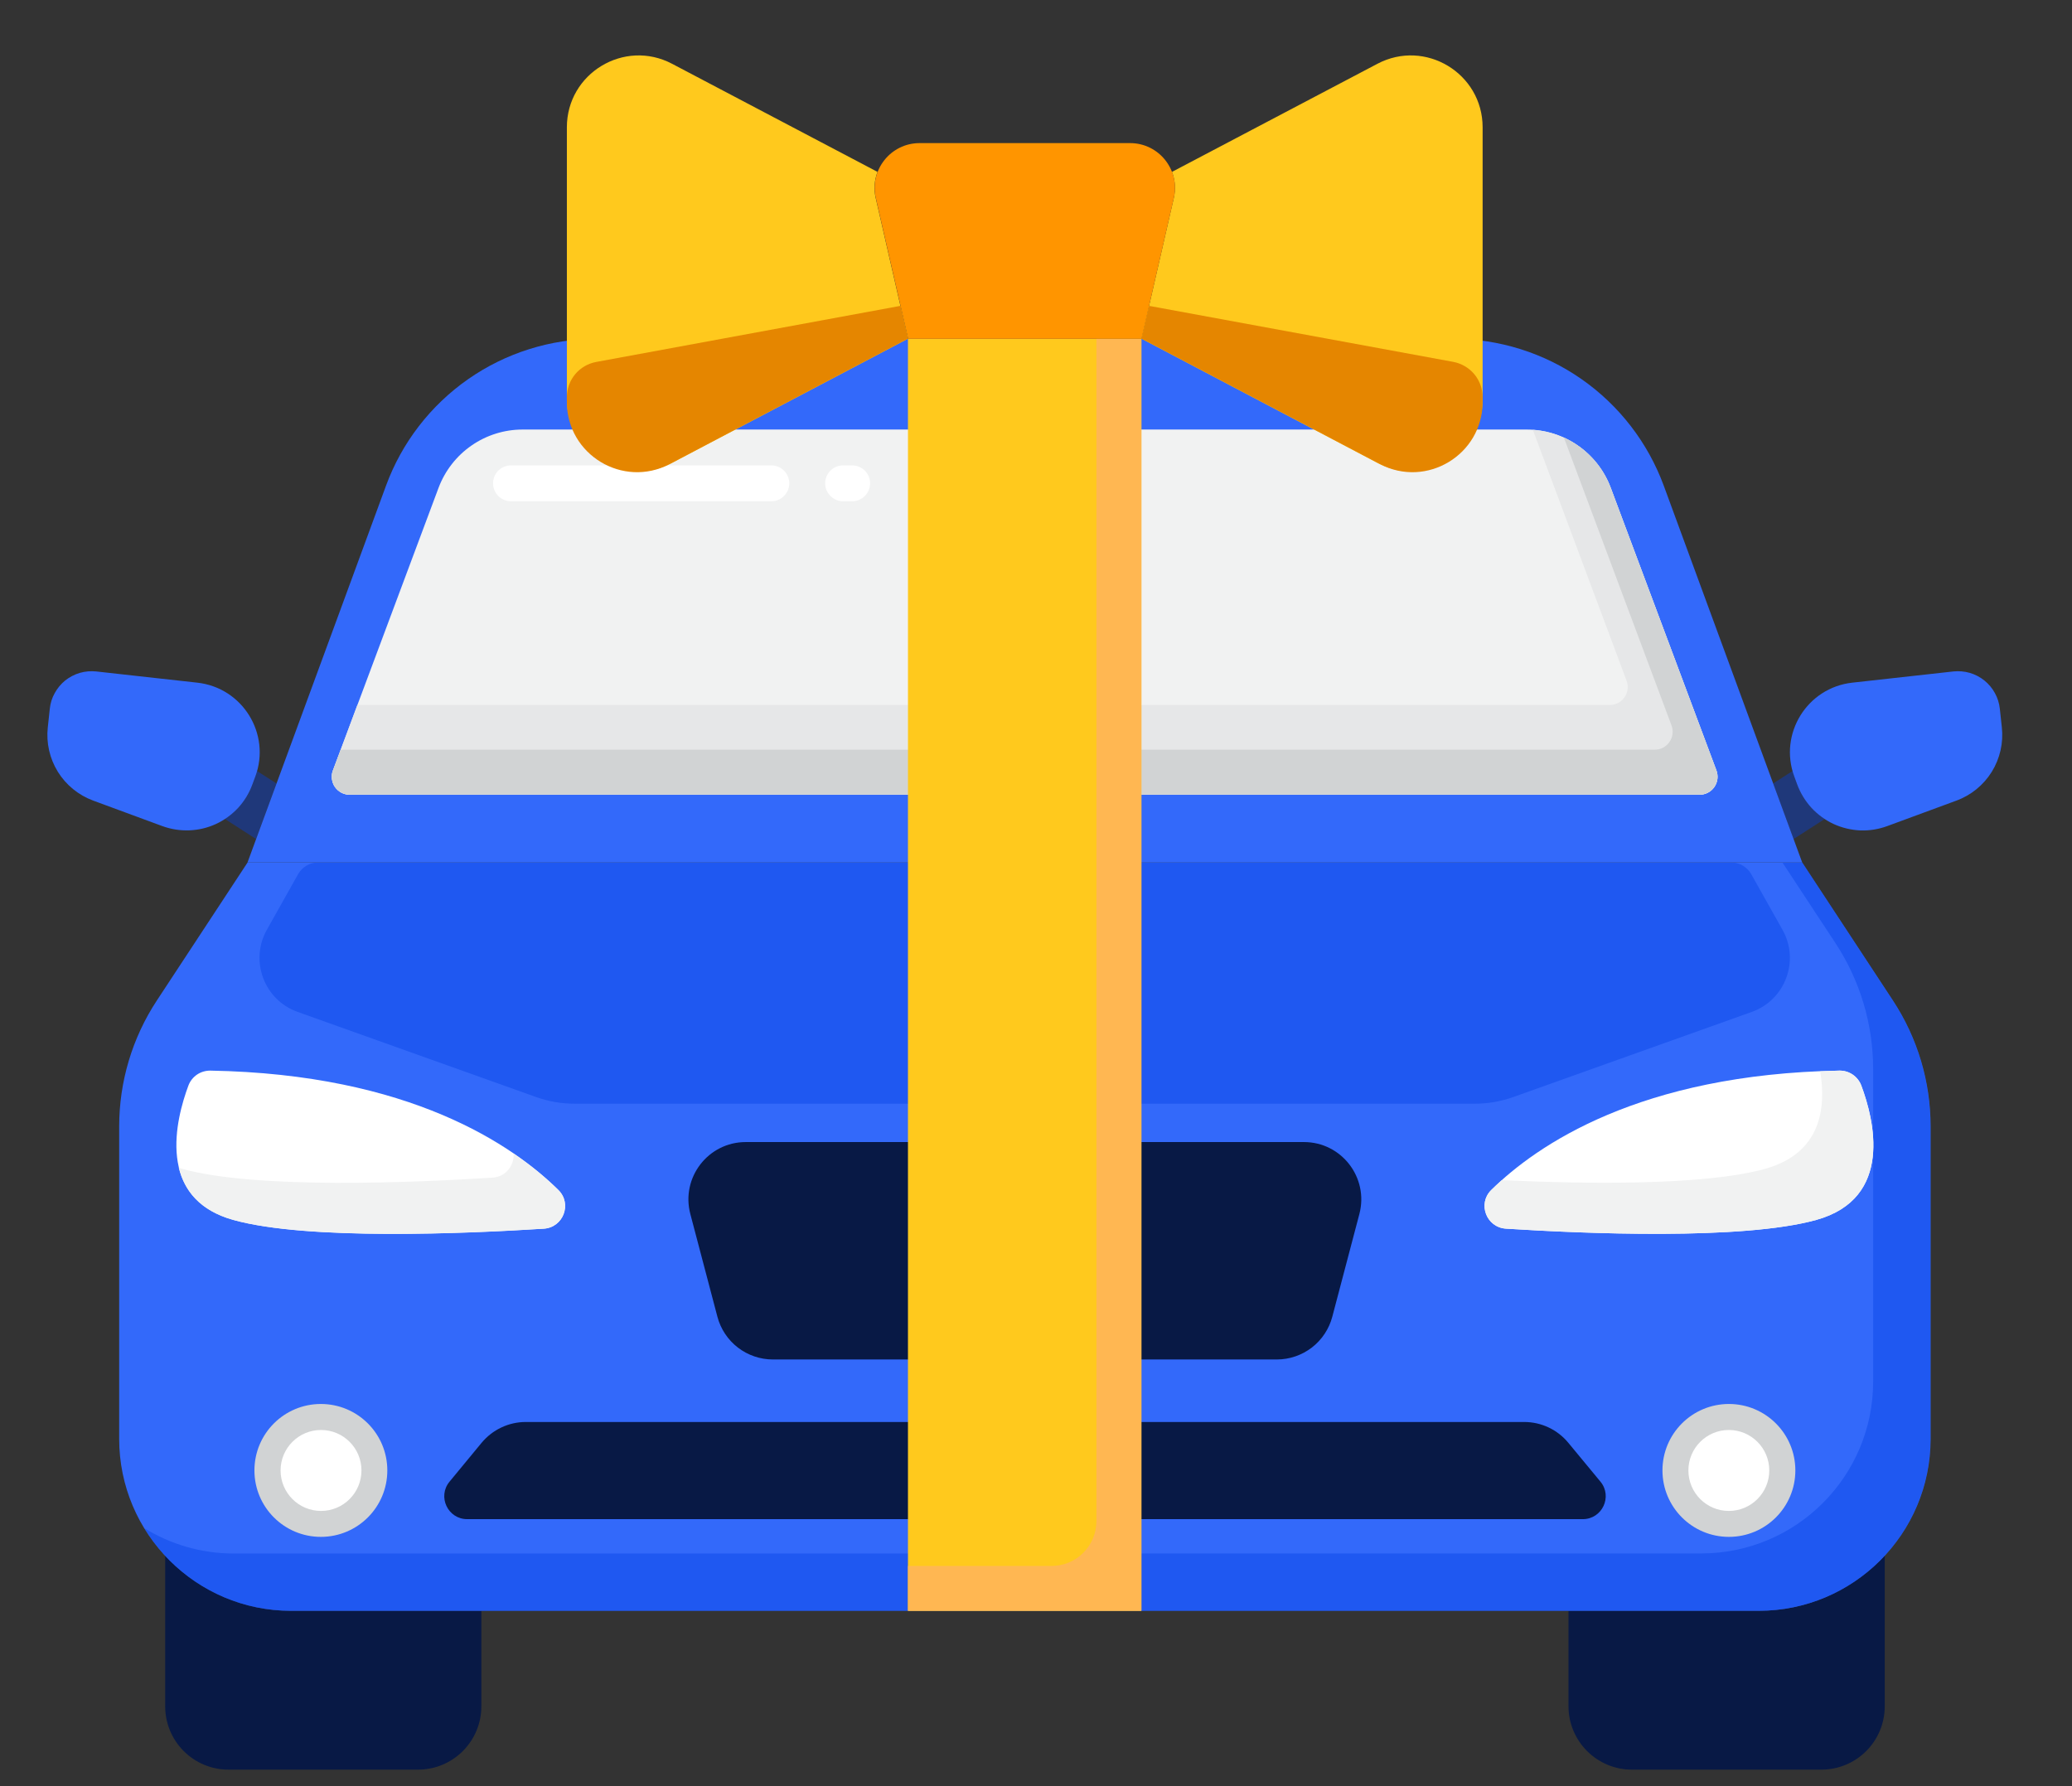
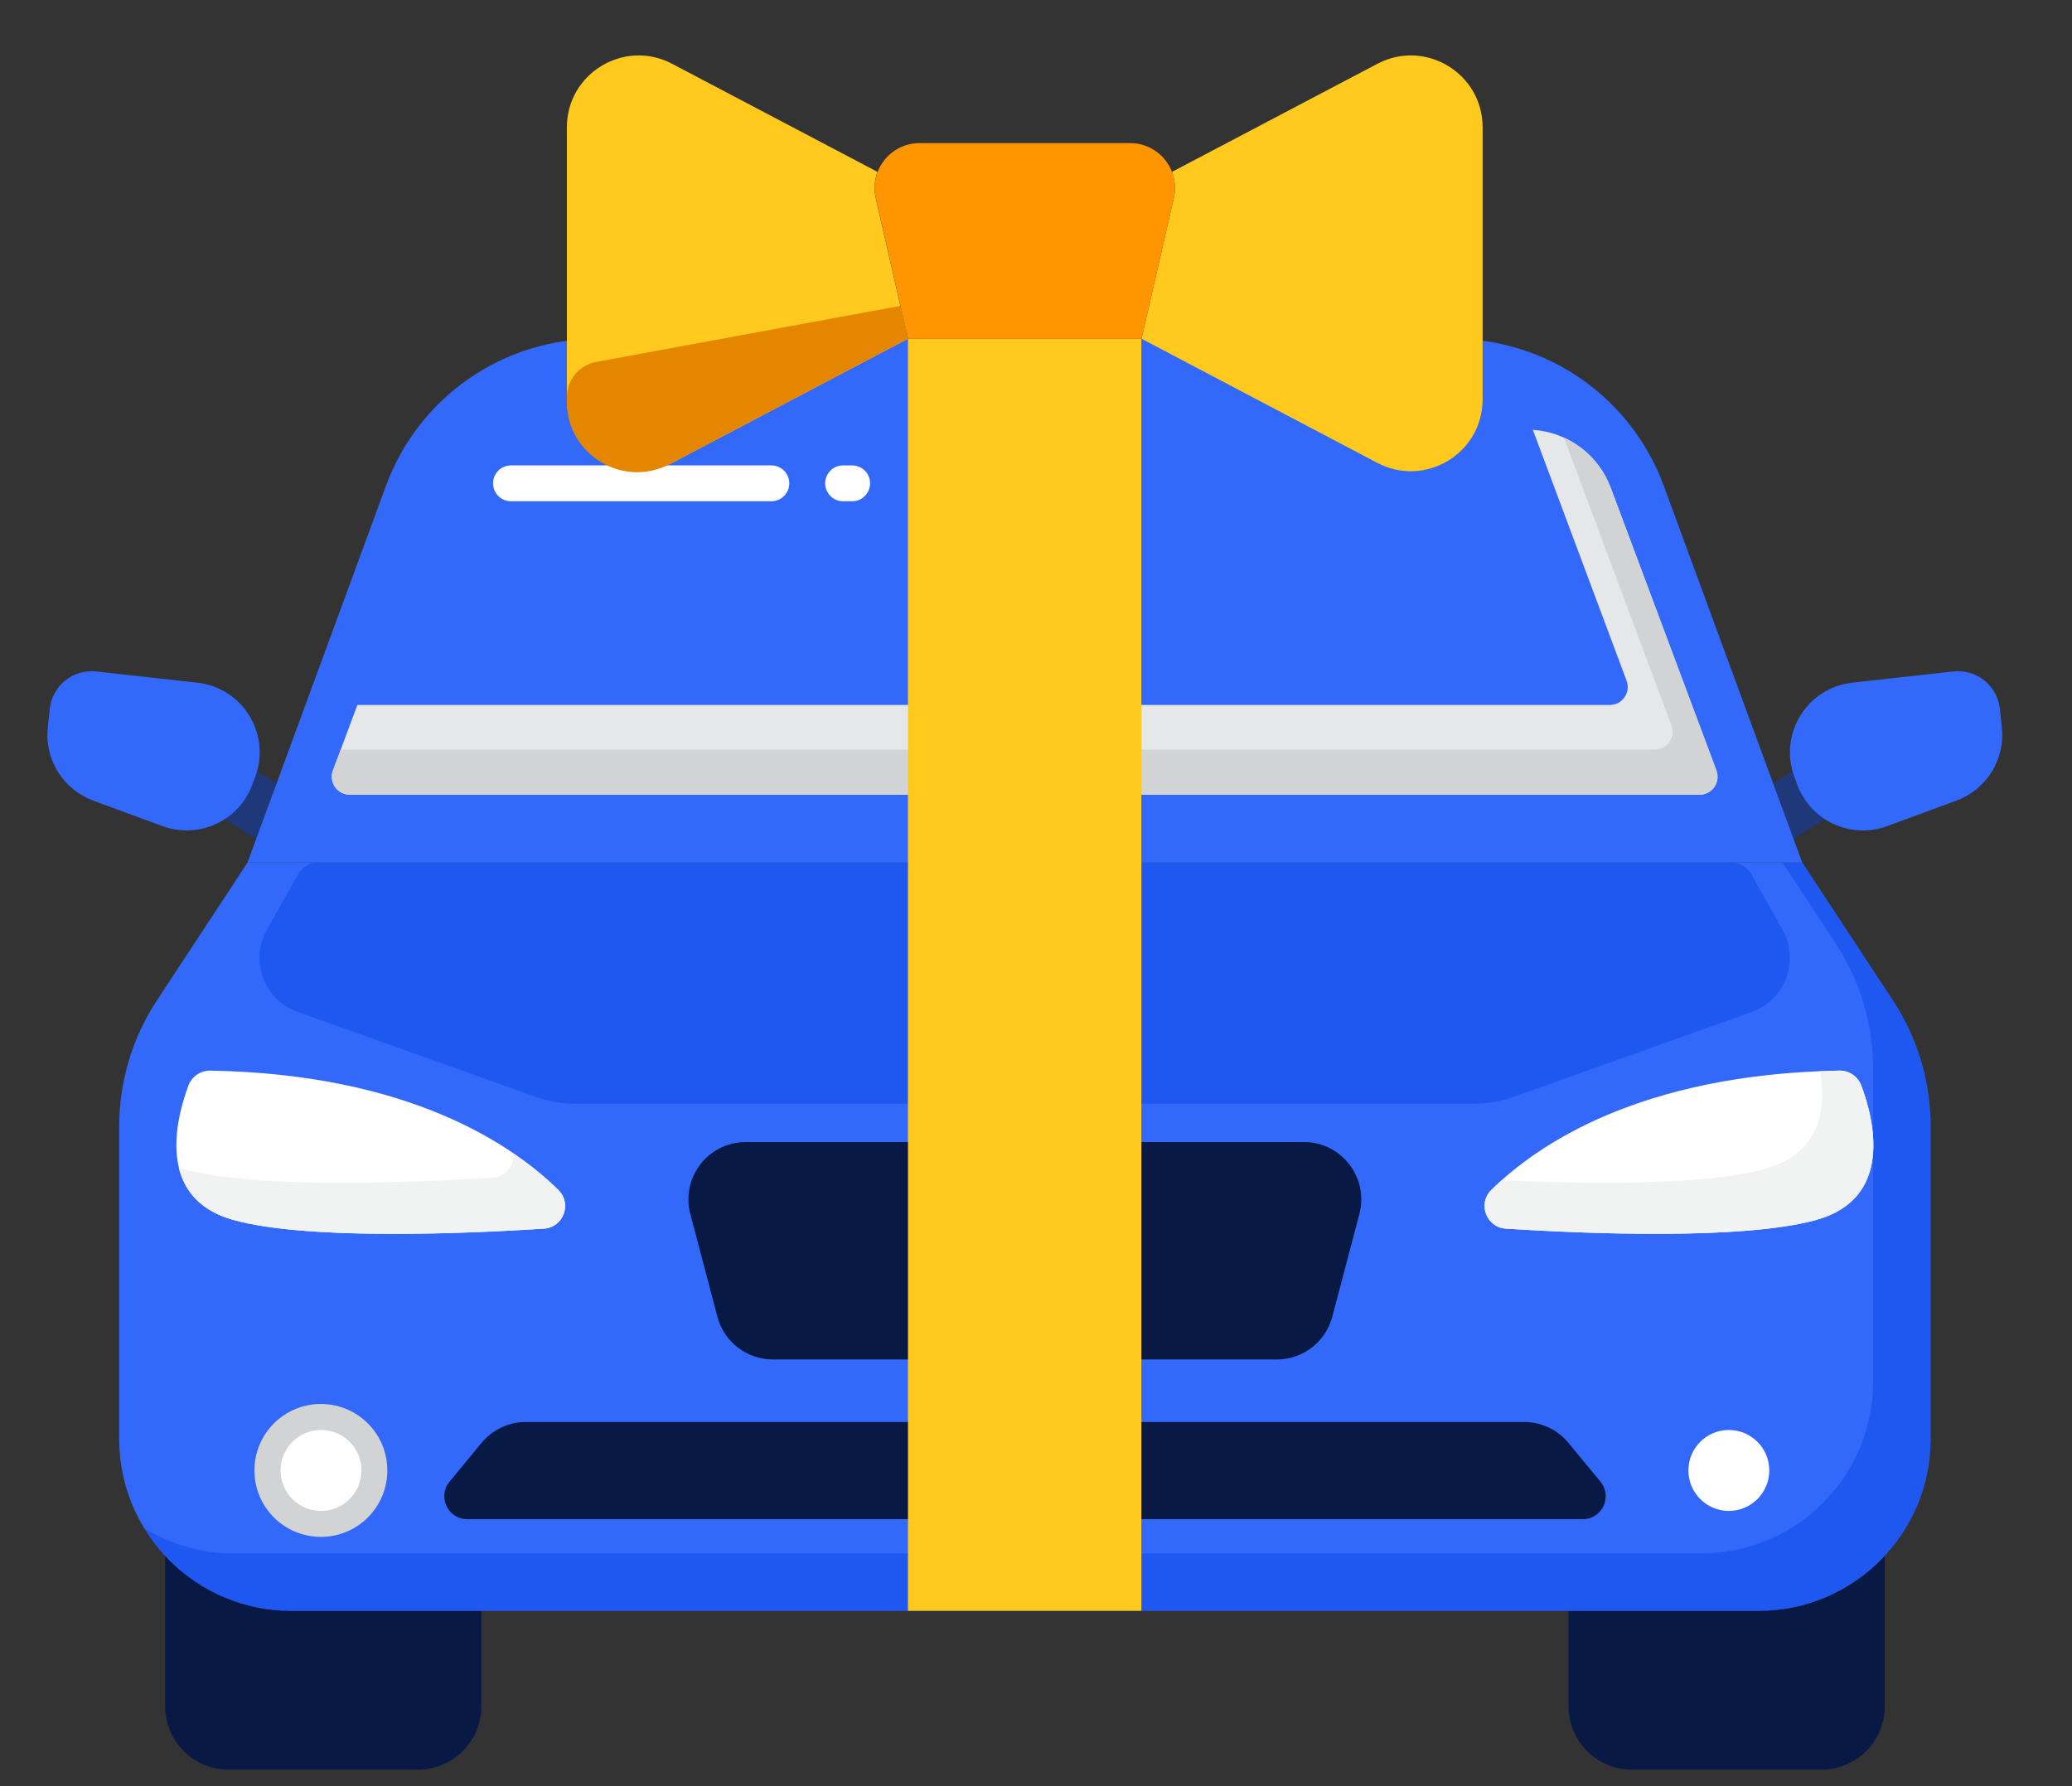
<svg xmlns="http://www.w3.org/2000/svg" width="29" height="25" viewBox="0 0 29 25" fill="none">
  <rect x="0" y="0" width="29" height="25" fill="#333333" stroke="none" />
  <g id="feature-new-car.382e9102" clip-path="url(#clip0_3_10888)">
    <path id="Vector" opacity="0.4" d="M3.87 10.966L3.597 10.791C3.59 10.817 3.583 10.844 3.573 10.87L3.532 10.982C3.459 11.18 3.324 11.349 3.148 11.463L3.584 11.744L3.87 10.966Z" fill="#003FE5" />
    <path id="Vector_2" d="M2.273 11.563L1.305 11.206C1.099 11.13 0.925 10.988 0.81 10.803C0.695 10.617 0.645 10.398 0.669 10.18L0.697 9.92C0.705 9.843 0.728 9.768 0.766 9.701C0.803 9.633 0.853 9.573 0.913 9.524C0.974 9.476 1.043 9.44 1.117 9.418C1.192 9.397 1.269 9.39 1.346 9.398L2.761 9.555C3.395 9.625 3.794 10.271 3.574 10.868L3.532 10.981C3.488 11.102 3.42 11.213 3.333 11.308C3.245 11.402 3.14 11.479 3.023 11.533C2.906 11.587 2.78 11.617 2.651 11.622C2.523 11.627 2.394 11.607 2.273 11.563Z" fill="#3369FA" />
    <path id="Vector_3" opacity="0.4" d="M25.103 11.744L25.539 11.463C25.363 11.349 25.228 11.18 25.155 10.982L25.114 10.87C25.104 10.844 25.097 10.817 25.09 10.791L24.817 10.966L25.103 11.744Z" fill="#003FE5" />
    <path id="Vector_4" d="M26.413 11.563L27.382 11.206C27.587 11.131 27.761 10.989 27.877 10.803C27.992 10.617 28.042 10.398 28.018 10.18L27.99 9.92C27.982 9.843 27.958 9.768 27.921 9.701C27.884 9.633 27.834 9.573 27.773 9.524C27.713 9.476 27.644 9.44 27.57 9.418C27.495 9.397 27.417 9.39 27.34 9.398L25.925 9.555C25.292 9.625 24.893 10.271 25.113 10.869L25.154 10.981C25.199 11.102 25.267 11.213 25.354 11.308C25.441 11.402 25.547 11.479 25.663 11.533C25.78 11.587 25.907 11.617 26.035 11.623C26.164 11.628 26.293 11.607 26.413 11.563Z" fill="#3369FA" />
    <path id="Vector_5" d="M4.076 22.546C3.378 22.546 2.751 22.247 2.312 21.772V23.884C2.312 24.118 2.405 24.343 2.571 24.509C2.737 24.675 2.962 24.769 3.197 24.769H5.852C6.087 24.769 6.312 24.675 6.478 24.509C6.644 24.343 6.737 24.118 6.737 23.884V22.546H4.076ZM24.615 22.545H21.953V23.884C21.953 24.118 22.047 24.343 22.213 24.509C22.379 24.675 22.604 24.769 22.838 24.769H25.494C25.729 24.769 25.954 24.675 26.12 24.509C26.286 24.343 26.379 24.118 26.379 23.884V21.772C25.939 22.246 25.313 22.545 24.615 22.545Z" fill="#081945" />
    <path id="Vector_6" d="M4.075 22.546L24.614 22.546C25.943 22.546 27.021 21.468 27.021 20.139V15.766C27.021 15.14 26.838 14.527 26.494 14.004L25.224 12.072H3.465L2.195 14.004C1.851 14.527 1.668 15.14 1.668 15.766V20.139C1.668 21.468 2.746 22.546 4.075 22.546Z" fill="#3369FA" />
    <path id="Vector_7" opacity="0.4" d="M27.019 15.766C27.019 15.14 26.836 14.527 26.492 14.004L25.223 12.072H24.947L25.69 13.201C26.034 13.725 26.217 14.337 26.217 14.964V19.337C26.217 20.666 25.139 21.743 23.81 21.743L3.271 21.744C2.812 21.744 2.385 21.613 2.02 21.39C2.443 22.082 3.203 22.546 4.073 22.546L24.613 22.546C25.942 22.546 27.019 21.468 27.019 20.139L27.019 15.766Z" fill="#003FE5" />
    <path id="Vector_8" d="M17.871 19.028H10.817C10.64 19.028 10.467 18.969 10.327 18.861C10.187 18.753 10.086 18.601 10.041 18.43L9.662 16.992C9.528 16.483 9.911 15.985 10.438 15.985H18.25C18.776 15.985 19.16 16.483 19.026 16.992L18.647 18.43C18.602 18.601 18.501 18.753 18.361 18.861C18.22 18.969 18.048 19.028 17.871 19.028Z" fill="#081945" />
    <path id="Vector_9" opacity="0.4" d="M24.948 13.014L24.511 12.236C24.483 12.186 24.442 12.145 24.393 12.116C24.344 12.087 24.288 12.072 24.231 12.072H4.452C4.336 12.072 4.229 12.134 4.172 12.236L3.735 13.014C3.492 13.448 3.697 13.996 4.165 14.163L7.501 15.354C7.674 15.416 7.857 15.448 8.041 15.448H20.643C20.827 15.448 21.009 15.416 21.182 15.354L24.519 14.163C24.986 13.996 25.192 13.448 24.948 13.014Z" fill="#003FE5" />
    <path id="Vector_10" d="M20.872 16.656C21.504 16.032 22.948 15.034 25.746 14.985C25.812 14.985 25.877 15.004 25.931 15.041C25.986 15.079 26.028 15.132 26.051 15.194C26.227 15.663 26.511 16.772 25.42 17.075C24.386 17.362 22.159 17.266 21.077 17.197C20.804 17.18 20.677 16.849 20.872 16.656Z" fill="white" />
    <path id="Vector_11" d="M26.051 15.194C26.028 15.132 25.986 15.079 25.931 15.041C25.877 15.004 25.812 14.984 25.745 14.985C25.653 14.987 25.565 14.992 25.476 14.996C25.561 15.509 25.488 16.142 24.704 16.36C23.85 16.597 22.184 16.572 21.02 16.518C20.967 16.566 20.917 16.612 20.872 16.656C20.677 16.848 20.803 17.18 21.077 17.197C22.159 17.266 24.386 17.362 25.42 17.075C26.511 16.772 26.226 15.663 26.051 15.194Z" fill="#F1F2F2" />
    <path id="Vector_12" d="M7.816 16.656C7.184 16.032 5.74 15.034 2.943 14.985C2.876 14.985 2.811 15.004 2.757 15.041C2.702 15.079 2.66 15.132 2.637 15.194C2.462 15.663 2.178 16.772 3.268 17.075C4.302 17.362 6.529 17.266 7.611 17.197C7.885 17.18 8.011 16.849 7.816 16.656Z" fill="white" />
    <path id="Vector_13" d="M7.814 16.657C7.658 16.503 7.452 16.326 7.189 16.147C7.198 16.309 7.083 16.471 6.894 16.483C5.812 16.552 3.585 16.648 2.551 16.36C2.533 16.356 2.519 16.349 2.502 16.343C2.579 16.661 2.793 16.945 3.267 17.076C4.301 17.363 6.528 17.267 7.61 17.198C7.883 17.181 8.009 16.85 7.814 16.657Z" fill="#F1F2F2" />
    <path id="Vector_14" d="M20.338 4.742H8.35C7.707 4.742 7.079 4.939 6.552 5.307C6.025 5.675 5.623 6.196 5.402 6.8L3.464 12.072H25.224L23.287 6.8C23.065 6.196 22.663 5.675 22.136 5.307C21.609 4.939 20.982 4.742 20.338 4.742Z" fill="#3369FA" />
-     <path id="Vector_15" d="M4.66 10.784L6.138 6.828C6.228 6.589 6.388 6.382 6.599 6.236C6.809 6.09 7.059 6.012 7.315 6.012H21.368C21.892 6.012 22.361 6.338 22.544 6.828L24.023 10.784C24.037 10.822 24.042 10.863 24.037 10.903C24.032 10.944 24.017 10.982 23.994 11.015C23.971 11.049 23.94 11.076 23.904 11.095C23.868 11.114 23.828 11.123 23.788 11.123H4.895C4.854 11.123 4.814 11.114 4.778 11.095C4.742 11.076 4.712 11.049 4.688 11.015C4.665 10.982 4.651 10.944 4.646 10.903C4.641 10.863 4.645 10.822 4.66 10.784Z" fill="#F1F2F2" />
    <path id="Vector_16" d="M11.926 7.016H11.801C11.734 7.016 11.67 6.99 11.623 6.942C11.576 6.895 11.549 6.831 11.549 6.765C11.549 6.698 11.576 6.634 11.623 6.587C11.67 6.54 11.734 6.514 11.801 6.514H11.926C11.993 6.514 12.057 6.54 12.104 6.587C12.151 6.634 12.178 6.698 12.178 6.765C12.178 6.831 12.151 6.895 12.104 6.942C12.057 6.99 11.993 7.016 11.926 7.016ZM10.796 7.016H7.152C7.085 7.016 7.022 6.99 6.974 6.942C6.927 6.895 6.901 6.831 6.901 6.765C6.901 6.698 6.927 6.634 6.974 6.587C7.022 6.54 7.085 6.514 7.152 6.514H10.796C10.862 6.514 10.926 6.54 10.973 6.587C11.02 6.634 11.047 6.698 11.047 6.765C11.047 6.831 11.02 6.895 10.973 6.942C10.926 6.99 10.862 7.016 10.796 7.016Z" fill="white" />
    <path id="Vector_17" d="M24.023 10.784L22.544 6.829C22.46 6.603 22.312 6.406 22.119 6.262C21.925 6.117 21.694 6.032 21.454 6.016L22.766 9.528C22.78 9.566 22.785 9.607 22.78 9.647C22.775 9.687 22.761 9.726 22.737 9.759C22.714 9.793 22.683 9.82 22.648 9.839C22.612 9.857 22.572 9.867 22.531 9.867H5.002L4.66 10.784C4.645 10.822 4.641 10.863 4.646 10.904C4.651 10.944 4.665 10.982 4.688 11.016C4.712 11.049 4.742 11.076 4.778 11.095C4.814 11.114 4.854 11.124 4.895 11.124H23.788C23.828 11.124 23.868 11.114 23.904 11.095C23.94 11.076 23.971 11.049 23.994 11.016C24.017 10.982 24.032 10.944 24.037 10.904C24.042 10.863 24.037 10.822 24.023 10.784Z" fill="#E6E7E8" />
    <path id="Vector_18" d="M24.023 10.782L22.544 6.827C22.486 6.671 22.398 6.529 22.285 6.408C22.172 6.288 22.035 6.19 21.884 6.122C21.896 6.147 21.907 6.172 21.916 6.198L23.395 10.154C23.409 10.192 23.414 10.233 23.409 10.273C23.404 10.314 23.389 10.352 23.366 10.385C23.343 10.419 23.312 10.446 23.276 10.465C23.24 10.484 23.2 10.493 23.159 10.493H4.768L4.66 10.782C4.645 10.82 4.641 10.861 4.646 10.902C4.651 10.942 4.665 10.98 4.688 11.014C4.712 11.047 4.742 11.074 4.778 11.093C4.814 11.112 4.854 11.122 4.895 11.122H23.788C23.828 11.122 23.868 11.112 23.904 11.093C23.94 11.074 23.971 11.047 23.994 11.014C24.017 10.98 24.032 10.942 24.037 10.902C24.042 10.861 24.037 10.82 24.023 10.782Z" fill="#D1D3D4" />
    <path id="Vector_19" d="M22.153 21.263H6.539C6.268 21.263 6.119 20.947 6.292 20.738L6.74 20.195C6.816 20.104 6.91 20.03 7.017 19.98C7.124 19.929 7.241 19.903 7.359 19.903H21.333C21.572 19.903 21.799 20.01 21.951 20.195L22.4 20.738C22.573 20.947 22.424 21.263 22.153 21.263Z" fill="#081945" />
-     <path id="Vector_20" d="M24.198 21.511C24.712 21.511 25.128 21.095 25.128 20.581C25.128 20.067 24.712 19.651 24.198 19.651C23.684 19.651 23.268 20.067 23.268 20.581C23.268 21.095 23.684 21.511 24.198 21.511Z" fill="#D1D3D4" />
    <path id="Vector_21" d="M24.197 21.148C24.51 21.148 24.763 20.894 24.763 20.581C24.763 20.269 24.51 20.015 24.197 20.015C23.884 20.015 23.631 20.269 23.631 20.581C23.631 20.894 23.884 21.148 24.197 21.148Z" fill="white" />
    <path id="Vector_22" d="M4.491 21.511C5.005 21.511 5.421 21.095 5.421 20.581C5.421 20.067 5.005 19.651 4.491 19.651C3.977 19.651 3.561 20.067 3.561 20.581C3.561 21.095 3.977 21.511 4.491 21.511Z" fill="#D1D3D4" />
    <path id="Vector_23" d="M4.493 21.148C4.806 21.148 5.059 20.894 5.059 20.581C5.059 20.269 4.806 20.015 4.493 20.015C4.18 20.015 3.927 20.269 3.927 20.581C3.927 20.894 4.18 21.148 4.493 21.148Z" fill="white" />
    <path id="Vector_24" d="M12.708 4.742H15.975V22.546H12.708V4.742Z" fill="#FFC91D" />
-     <path id="Vector_25" d="M15.346 4.742V21.29C15.346 21.456 15.28 21.616 15.162 21.734C15.045 21.852 14.885 21.918 14.718 21.918H12.708V22.546H15.975V4.742H15.346Z" fill="#FFB752" />
    <path id="Vector_26" d="M12.282 2.406L9.407 0.893C8.738 0.54 7.934 1.026 7.934 1.782V5.589C7.934 6.346 8.738 6.831 9.407 6.479L12.708 4.741L12.256 2.77C12.228 2.649 12.237 2.522 12.282 2.406Z" fill="#FFC91D" />
    <path id="Vector_27" d="M8.345 5.066C8.23 5.087 8.125 5.148 8.05 5.238C7.975 5.329 7.934 5.442 7.934 5.56V5.626C7.934 6.365 8.72 6.839 9.374 6.495L12.708 4.74L12.603 4.281L8.345 5.066Z" fill="#E58600" />
    <path id="Vector_28" d="M19.278 0.893L16.403 2.406C16.448 2.522 16.457 2.649 16.429 2.77L15.977 4.741L19.278 6.479C19.947 6.831 20.751 6.346 20.751 5.589V1.782C20.751 1.026 19.947 0.54 19.278 0.893Z" fill="#FFC91D" />
-     <path id="Vector_29" d="M20.34 5.065L16.082 4.281L15.977 4.74L19.312 6.495C19.966 6.839 20.751 6.365 20.751 5.626V5.56C20.751 5.442 20.71 5.328 20.635 5.238C20.56 5.148 20.456 5.087 20.34 5.065Z" fill="#E58600" />
    <path id="Vector_30" d="M15.817 2.003H12.871C12.467 2.003 12.168 2.378 12.258 2.771L12.71 4.742H15.977L16.429 2.771C16.519 2.378 16.22 2.003 15.817 2.003Z" fill="#FF9500" />
  </g>
  <defs>
    <clipPath id="clip0_3_10888">
      <rect width="28" height="25" fill="white" transform="translate(0.167)" />
    </clipPath>
  </defs>
</svg>